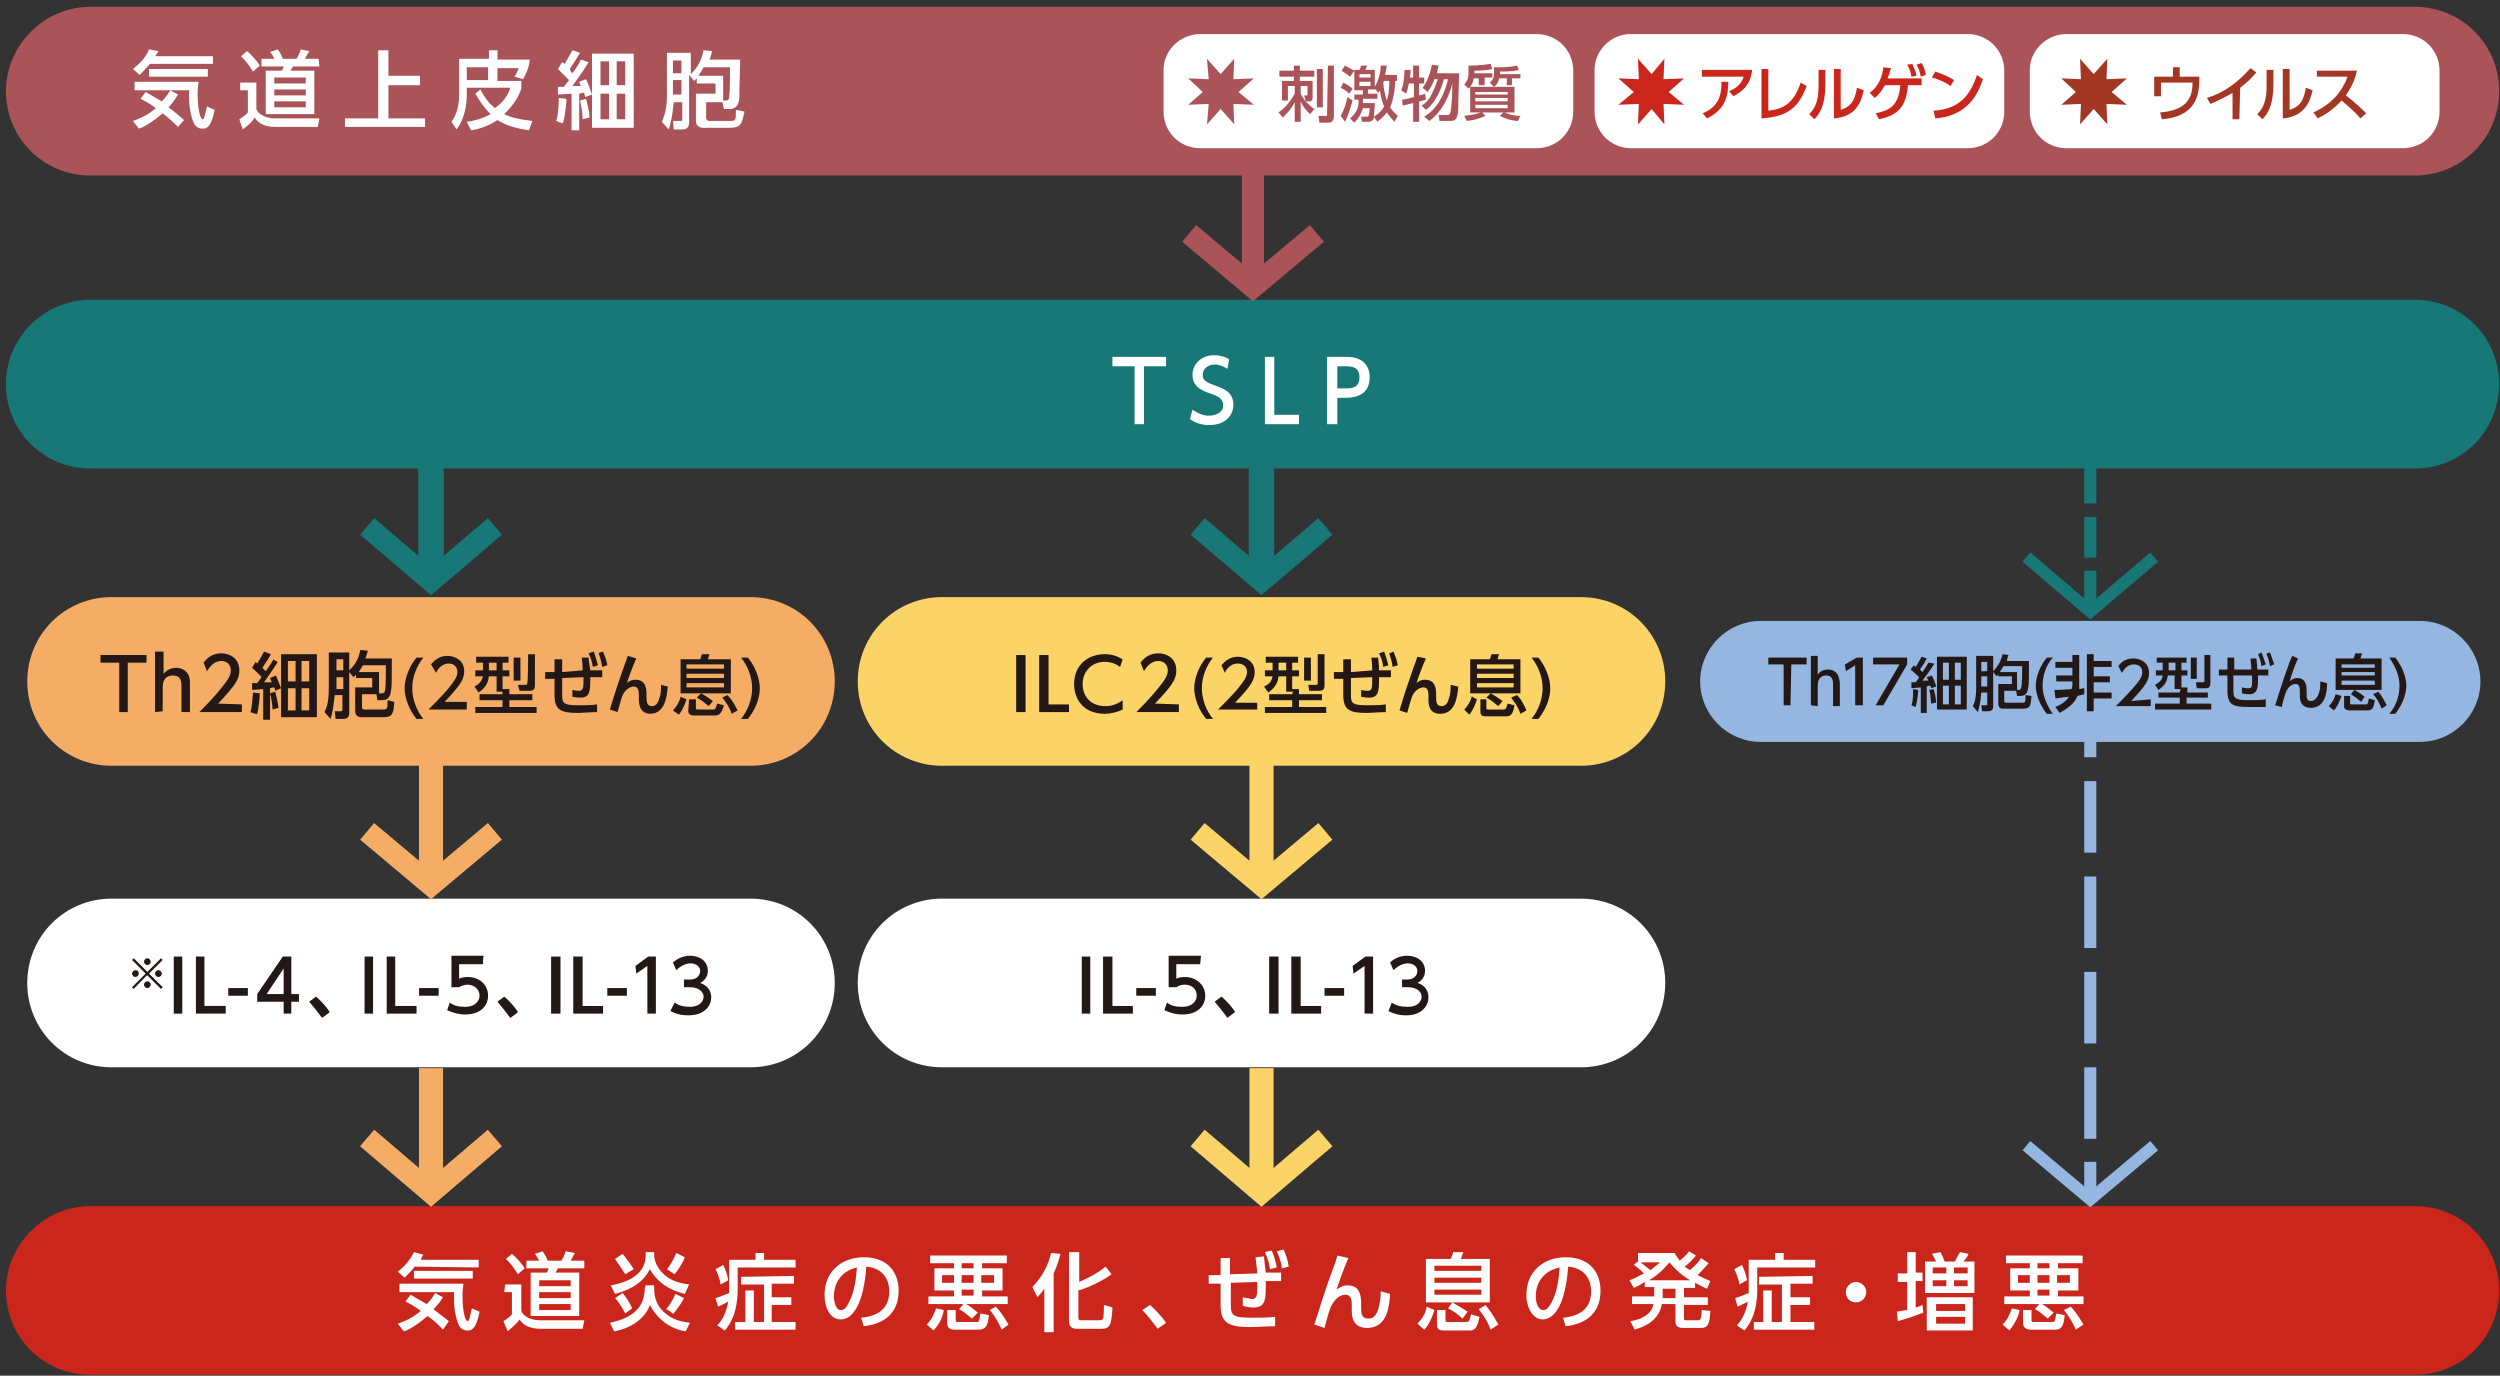
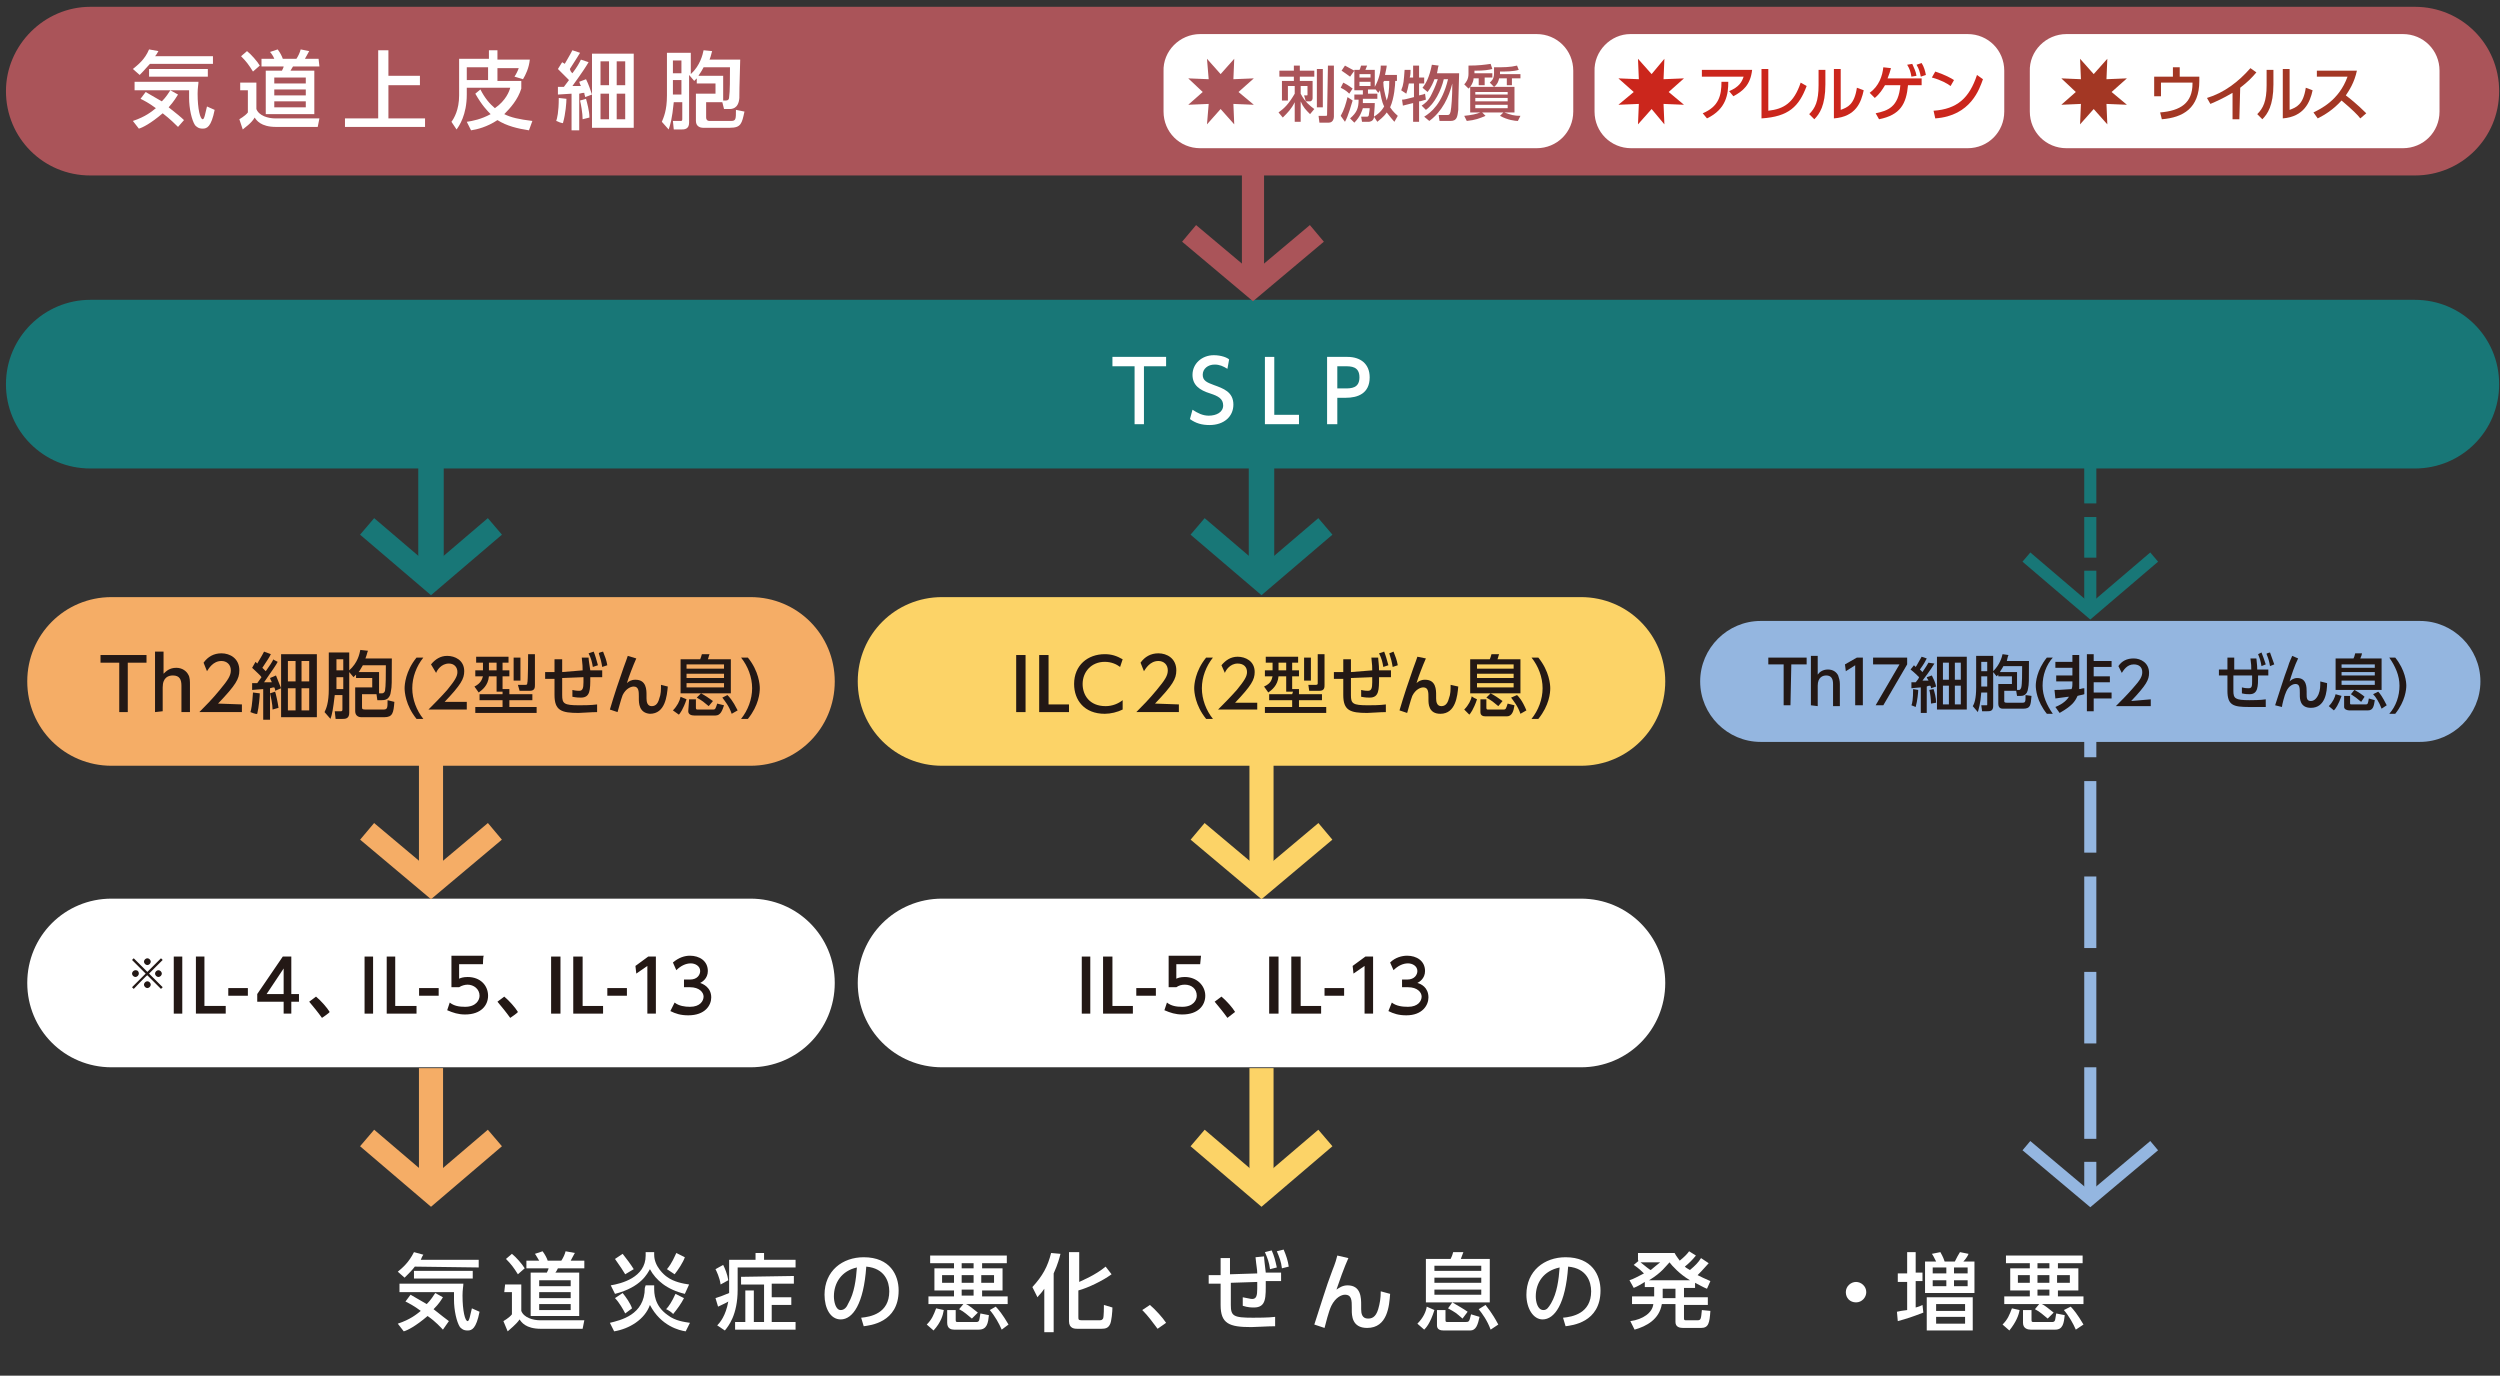
<svg xmlns="http://www.w3.org/2000/svg" version="1.1" id="_レイヤー_2" x="0px" y="0px" viewBox="0 0 293.5 161.5" style="enable-background:new 0 0 293.5 161.5;" xml:space="preserve">
  <rect x="0" y="0" width="293.5" height="161.5" fill="#333333" stroke="none" />
  <style type="text/css">
	.st0{fill:#CB261C;}
	.st1{fill:#FFFFFF;}
	.st2{fill:none;stroke:#94B6E0;stroke-width:1.42;stroke-miterlimit:10;}
	.st3{fill:none;stroke:#94B6E0;stroke-width:1.42;stroke-miterlimit:10;stroke-dasharray:0,0,8.4,2.8;}
	.st4{fill:none;stroke:#FCD367;stroke-width:2.83;stroke-miterlimit:10;}
	.st5{fill:none;stroke:#FCD367;stroke-width:2.55;stroke-miterlimit:10;}
	.st6{fill:none;stroke:#F5AD66;stroke-width:2.83;stroke-miterlimit:10;}
	.st7{fill:none;stroke:#F5AD66;stroke-width:2.55;stroke-miterlimit:10;}
	.st8{fill:#187777;}
	.st9{fill:#F5AD66;}
	.st10{fill:#231815;}
	.st11{fill:#FCD367;}
	.st12{fill:#94B6E0;}
	.st13{fill:none;stroke:#187777;stroke-width:1.42;stroke-miterlimit:10;}
	.st14{fill:none;stroke:#187777;stroke-width:1.42;stroke-miterlimit:10;stroke-dasharray:0,0,4.77,1.59;}
	.st15{fill:none;stroke:#187777;stroke-width:2.99;stroke-miterlimit:10;}
	.st16{fill:none;stroke:#187777;stroke-width:2.55;stroke-miterlimit:10;}
	.st17{fill:none;stroke:#AA5459;stroke-width:2.6;stroke-miterlimit:10;}
	.st18{fill:none;stroke:#AA5459;stroke-width:2.55;stroke-miterlimit:10;}
	.st19{fill:#AA5459;}
	.st20{fill:#A33724;}
</style>
  <g id="_レイヤー_1-2">
    <g>
-       <path class="st0" d="M10.6,141.6h272.9c5.5,0,9.9,4.4,9.9,9.9l0,0c0,5.5-4.4,9.9-9.9,9.9H10.6c-5.5,0-9.9-4.4-9.9-9.9l0,0    C0.7,146.1,5.2,141.6,10.6,141.6z" />
      <g>
        <path class="st1" d="M48.7,148.7c-0.3,0.4-0.6,0.7-1.2,1.3l-0.8-0.7c0.6-0.5,1.3-1.1,1.9-2.3l1.1,0.3c-0.2,0.3-0.2,0.4-0.3,0.6     h6.8v0.9L48.7,148.7L48.7,148.7z M52,156.1c-0.3-0.3-0.8-0.9-1.8-1.6c-1.4,1.2-2.4,1.7-2.8,1.8l-0.7-0.9c1.5-0.5,2.2-1.1,2.7-1.5     c-0.8-0.6-1.4-0.9-1.8-1.1l0.6-0.8c0.3,0.2,0.9,0.5,1.9,1.1c0.5-0.5,0.8-1,1-1.3l0.9,0.5c-0.2,0.3-0.4,0.7-1.1,1.4     c0.9,0.7,1.5,1.2,1.8,1.4L52,156.1L52,156.1z M46.9,150.7h7.5c0,0.3-0.1,0.7-0.1,1.4c0,1.8,0.3,3,0.6,3c0.2,0,0.3-0.7,0.5-1.5     l0.9,0.4c-0.4,2-0.9,2.2-1.4,2.2c-0.5,0-0.7-0.2-0.9-0.4c-0.4-0.6-0.7-2-0.7-3.2c0-0.4,0-0.7,0-0.9h-6.4L46.9,150.7L46.9,150.7z      M55.5,149.2v0.9h-6.9v-0.9H55.5z" />
        <path class="st1" d="M59.3,150.8h1.9v3.1c0.3,0.8,1.4,1.1,2.2,1.1h5.2l-0.2,1h-4.9c-1.8,0-2.3-0.8-2.5-1.1     c-0.4,0.6-1.2,1.2-1.4,1.4l-0.5-1.2c0,0,0.7-0.4,1-0.8v-2.6h-0.9L59.3,150.8L59.3,150.8z M60.1,147.2c0.5,0.4,1.2,1.2,1.5,1.7     l-0.8,0.7c-0.5-0.8-0.8-1.2-1.4-1.8L60.1,147.2L60.1,147.2z M68.6,148.9h-3.1c-0.1,0.2-0.2,0.4-0.3,0.5H68v5.1h-5.7v-5.1h1.9     c0.1-0.2,0.2-0.4,0.2-0.5h-2.6v-0.9h1.5c-0.2-0.3-0.4-0.7-0.5-0.8l0.9-0.3c0.3,0.4,0.5,0.8,0.6,1.1h1.6c0.2-0.3,0.4-0.7,0.5-1.1     l1.1,0.2c-0.1,0.1-0.1,0.2-0.5,0.9h1.6L68.6,148.9L68.6,148.9z M63.3,150.3v0.7H67v-0.7H63.3z M63.3,151.7v0.7H67v-0.7H63.3z      M63.3,153.1v0.7H67v-0.7H63.3z" />
        <path class="st1" d="M75.8,150.9h1v0.3c0,0.6,0,2.1,1.6,3.2c0.9,0.7,2,0.8,2.6,0.9l-0.5,1c-0.7-0.1-2.9-0.6-4.2-3.1     c-0.6,1.7-2.4,2.8-4.2,3.1l-0.5-1c1.2-0.3,4.1-0.9,4.1-4.1L75.8,150.9L75.8,150.9z M75.8,147h1v0.3c0,1.4,1.2,2.4,1.5,2.6     c0.8,0.6,1.9,0.8,2.6,0.9l-0.5,1.1c-2.1-0.5-3.4-1.6-4.1-2.9c-0.3,0.5-1,2.1-4.1,2.9l-0.5-1c1.2-0.2,4.1-0.9,4.1-3.5L75.8,147     L75.8,147z M73.4,149.6c-0.1-0.2-0.7-1.1-1.2-1.8l0.9-0.6c0.4,0.5,1,1.3,1.3,1.8L73.4,149.6L73.4,149.6z M73.4,154.2     c-0.2-0.4-0.7-1.3-1.2-1.8l0.9-0.6c0.4,0.5,0.9,1.2,1.1,1.8L73.4,154.2z M78.2,153.7c0.3-0.3,0.7-0.9,1.1-1.8l1,0.5     c-0.3,0.6-0.8,1.3-1.3,1.9C79.1,154.2,78.3,153.7,78.2,153.7z M78.3,149c0.6-0.7,0.9-1.5,1.1-1.9l1,0.5c-0.2,0.6-0.8,1.5-1.2,2     L78.3,149L78.3,149z" />
        <path class="st1" d="M84.2,155.6c0.3-0.3,1-1.1,1.3-2.8c-0.3,0.2-0.6,0.3-1.2,0.6l-0.3-1c0.6-0.2,0.9-0.3,1.6-0.6v-3.9h3.1v-0.8     h1v0.8h3.7v0.9h-6.8v2.6c0,3-1.1,4.3-1.5,4.8L84.2,155.6L84.2,155.6z M84.9,148.5c0.2,0.4,0.5,1.1,0.6,1.8l-0.9,0.5     c-0.1-0.8-0.5-1.6-0.6-1.8L84.9,148.5L84.9,148.5z M93.2,149.8v0.9h-2.6v1.6h2.3v0.9h-2.3v2h2.8v0.9h-7.1v-0.9h1.2v-3.7h1v3.7     h1.2v-4.4h-2.7v-0.9L93.2,149.8L93.2,149.8z" />
        <path class="st1" d="M101.1,154.7c1.1-0.1,3.3-0.5,3.3-3.1c0-1.1-0.5-2.7-2.7-2.9c-0.3,4.4-1.6,6.2-3,6.2c-1.2,0-1.9-1.3-1.9-2.9     c0-2.8,2.1-4.4,4.6-4.4c3.1,0,4.1,2.1,4.1,3.9c0,3.8-3.4,4.1-4.1,4.2L101.1,154.7L101.1,154.7z M97.9,152.2     c0,0.6,0.2,1.6,0.8,1.6c0.4,0,0.7-0.3,0.9-0.8c0.7-1.2,0.9-2.8,1-4.2C98.8,149.2,97.9,150.6,97.9,152.2L97.9,152.2z" />
        <path class="st1" d="M110.8,153.8c-0.1,0.6-0.3,1.4-1.2,2.4l-0.8-0.7c0.6-0.6,0.8-1.1,1.1-1.9L110.8,153.8L110.8,153.8z      M113.1,153.1H109v-0.9h3v-0.7h-2.3v-2.6h2.3v-0.6h-2.8v-0.9h9v0.9h-2.9v0.6h2.4v2.6h-2.4v0.7h3v0.9h-4.9c0.3,0.1,0.9,0.6,1.4,1     l-0.7,0.7c-0.5-0.4-0.9-0.8-1.5-1.1L113.1,153.1L113.1,153.1z M110.6,149.7v0.9h1.4v-0.9H110.6z M111.2,153.8h1v1.2     c0,0.2,0.1,0.2,0.2,0.2h2.3c0.1,0,0.2-0.1,0.2-0.1c0.1-0.1,0.1-0.4,0.2-0.9l1,0.2c-0.1,0.9-0.2,1.7-1.2,1.7h-2.9     c-0.3,0-0.8-0.1-0.8-0.8L111.2,153.8L111.2,153.8z M112.9,148.3v0.6h1.4v-0.6H112.9z M112.9,149.7v0.9h1.4v-0.9H112.9z      M112.9,151.4v0.7h1.4v-0.7H112.9z M115.2,149.7v0.9h1.5v-0.9H115.2z M116.9,153.4c0.3,0.3,0.8,0.9,1.5,2.1l-0.8,0.6     c-0.3-0.7-0.8-1.6-1.4-2.3L116.9,153.4L116.9,153.4z" />
        <path class="st1" d="M122.6,151.3c-0.4,0.6-0.6,0.7-0.8,1l-0.6-1.2c1.2-1.3,1.8-2.4,2.2-4l1.1,0.1c-0.1,0.4-0.3,1.2-0.8,2.3v6.9     h-1.1L122.6,151.3L122.6,151.3z M126.7,147v3.5c0.4-0.2,1.9-0.8,3.1-1.8l0.7,0.9c-1.1,0.8-2.8,1.6-3.9,1.9v3.1     c0,0.3,0,0.4,0.4,0.4h2.1c0.3,0,0.3-0.1,0.4-0.2c0.1-0.2,0.1-1.4,0.1-1.6l1,0.3c0,0.4-0.1,1.7-0.3,2c-0.2,0.4-0.5,0.5-1,0.5h-2.8     c-0.3,0-1,0-1-0.9V147L126.7,147L126.7,147z" />
        <path class="st1" d="M135.9,156c-0.6-0.8-1.1-1.5-1.8-2.2l0.9-0.6c0.7,0.6,1.5,1.5,1.9,2.1L135.9,156L135.9,156z" />
        <path class="st1" d="M147.6,149.5c0-0.5-0.1-0.8-0.2-1.9l1-0.1c0,0.3,0.1,1,0.2,1.9l1.8,0v1l-1.8,0c0,1.9,0.1,3.1-1.4,3.1     c-0.2,0-0.7,0-1.3-0.2v-1c0.6,0.1,0.9,0.2,1.1,0.2c0.5,0,0.6-0.4,0.6-1.2c0-0.3,0-0.7,0-0.8l-3.1,0.1v2.6c0,1.3,0.3,1.5,2.6,1.5     c0.5,0,1.8,0,2.6-0.1v1.1c-0.9,0-2.3,0.1-2.8,0.1c-2.6,0-3.6-0.4-3.6-2.6v-2.5l-1.4,0v-1l1.4,0v-2h1.1v1.9L147.6,149.5     L147.6,149.5z M149.3,146.8c0.3,0.7,0.4,1.1,0.6,2l-0.8,0.2c-0.1-0.8-0.3-1.3-0.6-2L149.3,146.8L149.3,146.8z M150.7,146.7     c0.3,0.7,0.5,1.3,0.6,2l-0.8,0.2c-0.1-0.8-0.3-1.3-0.6-2L150.7,146.7L150.7,146.7z" />
        <path class="st1" d="M158.3,147.7c-0.5,1.1-1.1,2.8-1.4,3.7c0.3-0.2,0.7-0.5,1.3-0.5c1.6,0,1.6,1.5,1.6,2.3v0.5     c0,0.5,0.1,1.1,0.8,1.1c0.4,0,0.9-0.1,1.2-1.1c0.2-0.7,0.3-1.3,0.3-2.1l1.1,0.3c-0.1,1.4-0.3,4-2.7,4c-1.8,0-1.8-1.5-1.8-2.1     v-0.3c0-0.8,0-1.5-0.8-1.5c-0.4,0-1.1,0.3-1.6,1.3c-0.3,0.6-0.7,2.2-0.8,2.6l-1.2-0.4c0.7-2.1,1.4-4.5,2.1-6.3     c0.4-1,0.5-1.4,0.6-1.8L158.3,147.7L158.3,147.7z" />
        <path class="st1" d="M168.4,153.8c-0.5,1.6-1,2.1-1.2,2.3l-0.8-0.7c0.7-0.7,1-1.4,1.1-2L168.4,153.8L168.4,153.8z M170.5,152.9     h-3.1v-5.1h2.9c0.1-0.2,0.2-0.4,0.3-0.8h1.2c-0.1,0.2-0.2,0.6-0.3,0.8h3.4v5.1H170.5c0.5,0.3,1.4,0.8,1.8,1.1l-0.6,0.8     c-0.8-0.7-0.8-0.7-1.7-1.2L170.5,152.9L170.5,152.9z M168.4,148.6v0.6h5.5v-0.6H168.4z M168.4,150v0.6h5.5V150H168.4z      M168.4,151.4v0.6h5.5v-0.6H168.4z M168.7,153.8h1v1.2c0,0.2,0.1,0.2,0.2,0.2h2.2c0.4,0,0.4-0.1,0.6-0.9l1,0.3     c-0.2,0.9-0.4,1.6-1.1,1.6h-3.1c-0.4,0-0.8-0.1-0.8-0.6L168.7,153.8L168.7,153.8z M174.4,153.2c0.2,0.3,0.7,0.8,1.5,2.3l-0.9,0.6     c-0.4-1.1-1-1.9-1.4-2.4L174.4,153.2z" />
        <path class="st1" d="M183.5,154.7c1.1-0.1,3.3-0.5,3.3-3.1c0-1.1-0.5-2.7-2.7-2.9c-0.3,4.4-1.6,6.2-3,6.2c-1.1,0-1.9-1.3-1.9-2.9     c0-2.8,2.1-4.4,4.6-4.4c3.1,0,4.1,2.1,4.1,3.9c0,3.8-3.4,4.1-4.1,4.2L183.5,154.7L183.5,154.7z M180.3,152.2     c0,0.6,0.2,1.6,0.9,1.6c0.4,0,0.6-0.3,0.9-0.8c0.7-1.2,0.9-2.8,1-4.2C181.2,149.2,180.3,150.6,180.3,152.2L180.3,152.2z" />
        <path class="st1" d="M200.6,148.3c-0.2,0.2-0.6,0.7-1.3,1.4c0.4,0.2,0.8,0.4,1.5,0.7l-0.4,0.9c-0.5-0.2-0.8-0.4-1.4-0.7v0.6h-1.3     v1.1h2.8v0.9h-2.8v1.6c0,0.2,0.1,0.2,0.3,0.2h1.3c0.4,0,0.4-0.2,0.5-1.2l1,0.1c-0.1,1.4-0.2,2-1.1,2h-2.1c-0.4,0-0.9-0.1-0.9-0.7     v-2.1h-1.6c-0.3,1.8-1.8,2.6-3.2,3l-0.5-1c1.5-0.2,2.6-1,2.7-2h-2.5v-0.9h2.6v-1.1h-1.1v-0.6c-0.5,0.3-0.8,0.5-1.3,0.7l-0.5-0.9     c0.6-0.2,0.9-0.4,1.7-0.8c-0.2-0.2-0.6-0.6-1.2-1l0.6-0.5h-0.1v-0.9h4.3c0.2,0.4,0.4,0.6,0.6,0.9c0.5-0.4,0.9-0.8,1.1-1.1     l0.8,0.5c-0.4,0.5-0.8,0.9-1.3,1.3c0.2,0.2,0.3,0.2,0.6,0.4c0.6-0.5,1-0.9,1.3-1.4L200.6,148.3L200.6,148.3z M192.6,148.2     c0.5,0.4,1.1,0.9,1.2,0.9c0.5-0.4,0.7-0.6,1.1-0.9H192.6L192.6,148.2z M198.4,150.3c-1.2-0.7-2.1-1.7-2.4-2.1     c-0.4,0.4-0.9,1.2-2.4,2.1H198.4z M196.7,151.3h-1.5v1.1h1.5V151.3z" />
-         <path class="st1" d="M203.9,155.6c0.3-0.3,1-1.1,1.3-2.8c-0.3,0.2-0.6,0.3-1.2,0.6l-0.3-1c0.6-0.2,0.9-0.3,1.6-0.6v-3.9h3.1v-0.8     h1v0.8h3.7v0.9h-6.8v2.6c0,3-1.1,4.3-1.5,4.8L203.9,155.6L203.9,155.6z M204.5,148.5c0.2,0.4,0.5,1.1,0.6,1.8l-0.9,0.5     c-0.1-0.8-0.5-1.6-0.6-1.8L204.5,148.5L204.5,148.5z M212.8,149.8v0.9h-2.6v1.6h2.3v0.9h-2.3v2h2.8v0.9h-7.1v-0.9h1.1v-3.7h1v3.7     h1.2v-4.4h-2.7v-0.9L212.8,149.8L212.8,149.8z" />
        <path class="st1" d="M219.1,151.7c0,0.6-0.5,1.2-1.2,1.2s-1.2-0.5-1.2-1.2s0.6-1.2,1.2-1.2S219.1,151,219.1,151.7z" />
        <path class="st1" d="M225.8,154.1c-1.3,0.5-1.9,0.7-3,1l-0.1-1.1c0.4-0.1,0.5-0.1,1.2-0.2v-3.3h-1.1v-1h1.1V147h1v2.4h0.8v1h-0.8     v3.1c0.4-0.1,0.6-0.2,0.8-0.3L225.8,154.1L225.8,154.1z M227.3,148.1c-0.2-0.4-0.4-0.8-0.5-0.9l1-0.2c0.1,0.2,0.3,0.5,0.5,1.1     h1.2c0.2-0.4,0.4-0.8,0.6-1.1l1,0.2c0,0.1-0.3,0.6-0.6,0.9h1.3v3.7H226v-3.7H227.3z M231.6,152.3v3.9h-5.4v-3.9H231.6z      M228.5,148.8h-1.6v0.7h1.6V148.8z M228.5,150.3h-1.6v0.7h1.6V150.3z M230.7,153.1h-3.4v0.8h3.4V153.1z M230.7,154.6h-3.4v0.8     h3.4V154.6z M231,148.8h-1.6v0.7h1.6V148.8z M231,150.3h-1.6v0.7h1.6V150.3z" />
        <path class="st1" d="M237.1,153.8c-0.1,0.6-0.4,1.4-1.2,2.4l-0.8-0.7c0.6-0.6,0.8-1.1,1.1-1.9L237.1,153.8L237.1,153.8z      M239.4,153.1h-4.1v-0.9h3v-0.7h-2.3v-2.6h2.3v-0.6h-2.8v-0.9h9v0.9h-2.9v0.6h2.4v2.6h-2.4v0.7h3v0.9h-4.9c0.3,0.1,0.9,0.6,1.4,1     l-0.7,0.7c-0.5-0.4-0.9-0.8-1.5-1.1L239.4,153.1L239.4,153.1z M236.9,149.7v0.9h1.4v-0.9H236.9z M237.5,153.8h1v1.2     c0,0.2,0.1,0.2,0.2,0.2h2.3c0.1,0,0.2-0.1,0.2-0.1c0.1-0.1,0.1-0.4,0.2-0.9l1,0.2c-0.1,0.9-0.2,1.7-1.1,1.7h-2.9     c-0.3,0-0.9-0.1-0.9-0.8L237.5,153.8L237.5,153.8z M239.2,148.3v0.6h1.4v-0.6H239.2z M239.2,149.7v0.9h1.4v-0.9H239.2z      M239.2,151.4v0.7h1.4v-0.7H239.2z M241.5,149.7v0.9h1.5v-0.9H241.5z M243.1,153.4c0.3,0.3,0.8,0.9,1.5,2.1l-0.9,0.6     c-0.3-0.7-0.8-1.6-1.4-2.3L243.1,153.4L243.1,153.4z" />
      </g>
      <g>
        <line class="st2" x1="245.4" y1="84.6" x2="245.4" y2="88.9" />
        <line class="st3" x1="245.4" y1="91.7" x2="245.4" y2="135" />
        <line class="st2" x1="245.4" y1="136.4" x2="245.4" y2="140.7" />
      </g>
      <polyline class="st2" points="237.9,134.5 245.4,140.8 252.9,134.5   " />
      <line class="st4" x1="148.1" y1="125.4" x2="148.1" y2="139.6" />
      <polyline class="st5" points="140.6,133.6 148.1,140 155.6,133.6   " />
      <line class="st6" x1="50.6" y1="125.4" x2="50.6" y2="139.6" />
      <polyline class="st7" points="43.1,133.6 50.6,140 58.1,133.6   " />
      <path class="st8" d="M10.6,35.2h272.9c5.5,0,9.9,4.4,9.9,9.9l0,0c0,5.5-4.4,9.9-9.9,9.9H10.6c-5.5,0-9.9-4.4-9.9-9.9l0,0    C0.7,39.6,5.2,35.2,10.6,35.2z" />
      <g>
        <path class="st1" d="M134.4,49.8h-1.2V43h-2.6v-1.1h6.3V43h-2.6V49.8z" />
        <path class="st1" d="M144.1,43.3c-0.5-0.3-0.9-0.5-1.5-0.5c-0.8,0-1.4,0.5-1.4,1.2c0,0.7,0.5,0.9,1.3,1.2     c1.1,0.4,2.3,0.8,2.3,2.3c0,1.4-1.1,2.4-2.8,2.4c-0.9,0-1.6-0.2-2.3-0.7l0.3-1.1c0.6,0.4,1.2,0.7,1.9,0.7c0.9,0,1.7-0.4,1.7-1.2     c0-0.8-0.6-1.1-1.5-1.4c-1.3-0.4-2.1-1-2.1-2.2c0-1.3,1.1-2.3,2.5-2.3c0.9,0,1.6,0.3,1.8,0.5L144.1,43.3L144.1,43.3z" />
        <path class="st1" d="M149.6,41.9v6.8h2.9v1.1h-4v-7.9L149.6,41.9L149.6,41.9z" />
        <path class="st1" d="M158.2,41.9c1.5,0,2.6,0.8,2.6,2.4c0,1.9-1.4,2.4-2.8,2.4h-1v3.1h-1.2v-7.9L158.2,41.9L158.2,41.9z      M157.9,45.6c0.7,0,1.7,0,1.7-1.3s-1-1.3-1.7-1.3H157v2.6H157.9z" />
      </g>
      <path class="st9" d="M13.1,70.1h75c5.5,0,9.9,4.4,9.9,9.9l0,0c0,5.5-4.4,9.9-9.9,9.9h-75c-5.5,0-9.9-4.4-9.9-9.9l0,0    C3.2,74.5,7.6,70.1,13.1,70.1z" />
      <g>
        <path class="st10" d="M15,83.6h-1v-5.8h-2.2v-0.9h5.4v0.9H15L15,83.6L15,83.6z" />
        <path class="st10" d="M18.2,83.6v-7.1h1v2.6c0.3-0.3,0.7-0.7,1.5-0.7c0.7,0,1.2,0.4,1.4,0.8c0.2,0.3,0.2,0.8,0.2,1.2v3.2h-1v-3.1     c0-0.7-0.2-1.2-1-1.2c-0.5,0-1.2,0.2-1.2,1.4v2.8L18.2,83.6L18.2,83.6z" />
        <path class="st10" d="M28.4,82.7v0.9h-5c0.7-0.7,1.5-1.5,2.4-2.6c1-1.2,1.3-1.7,1.3-2.3c0-0.7-0.5-1.1-1.1-1.1     c-1,0-1.5,0.9-1.7,1.2l-0.4-1c0.5-0.7,1.2-1.1,2.1-1.1c1,0,2.1,0.6,2.1,2c0,1-0.4,1.7-2.5,3.9L28.4,82.7L28.4,82.7z" />
        <path class="st10" d="M32.6,77.7c-0.2,0.4-0.5,0.8-1.6,2.4c0.1,0,0.8,0,0.9,0c0-0.1-0.1-0.2-0.2-0.5l0.7-0.3     c0.2,0.5,0.4,1,0.6,1.5l-0.7,0.3c0-0.2,0-0.2-0.1-0.4c-0.1,0-0.2,0-0.5,0.1v3.7h-0.8v-3.6c-0.2,0-1.2,0.1-1.3,0.1l0-0.8     c0.4,0,0.4,0,0.6,0c0.1-0.1,0.4-0.6,0.5-0.7c-0.1-0.2-0.7-0.7-1.1-1.1l0.4-0.7c0.1,0.1,0.1,0.1,0.2,0.2c0.1-0.2,0.5-0.8,0.8-1.4     l0.8,0.3c-0.2,0.4-0.4,0.7-1,1.6c0.2,0.2,0.3,0.3,0.4,0.4c0.5-0.7,0.7-1,0.9-1.4C31.8,77.3,32.6,77.7,32.6,77.7z M29.4,83.6     c0.1-0.3,0.2-0.8,0.3-2.3l0.8,0.1c0,0.3-0.1,1.6-0.3,2.4C30.1,83.9,29.4,83.6,29.4,83.6z M32,83.3c0-0.6-0.2-1.5-0.3-1.9l0.6-0.2     c0.1,0.3,0.3,1.2,0.4,1.9L32,83.3L32,83.3z M37.2,76.8v7.4H33v-7.4H37.2z M34.7,77.6h-0.9V80h0.9V77.6z M34.7,80.8h-0.9v2.6h0.9     V80.8z M36.3,77.6h-0.9V80h0.9V77.6z M36.3,80.8h-0.9v2.6h0.9V80.8z" />
        <path class="st10" d="M41.8,79.2c-0.1,0.1-0.1,0.1-0.3,0.3l-0.5-0.6v4.8c0,0.7-0.5,0.7-0.8,0.7h-0.8l-0.1-0.9h0.7     c0.1,0,0.2,0,0.2-0.2v-1.7h-0.9c-0.2,1.7-0.3,2.2-0.5,2.8l-0.7-0.8c0.2-0.4,0.5-1.1,0.5-2.7v-4.3h2.4v2.1c1-0.9,1.2-1.9,1.3-2.4     l0.9,0.1c-0.1,0.2-0.1,0.4-0.3,0.9h3.1c0,3,0,3.3-0.1,3.8c-0.1,1.1-0.8,1.1-1.1,1.1h-0.5l-0.1-0.7h-1.7v1.5c0,0.2,0,0.3,0.4,0.3     h2.1c0.5,0,0.5-0.2,0.5-1.1l0.8,0.2c-0.1,1.3-0.2,1.8-1.2,1.8h-2.7c-0.2,0-0.7-0.1-0.7-0.7v-2.8h2v-1.1h-1.9L41.8,79.2L41.8,79.2     z M39.5,77.4v1.3h0.8v-1.3H39.5z M39.5,79.5v1.4h0.8v-1.4H39.5z M44.5,78.9v2.5h0.3c0.1,0,0.3,0,0.4-0.3c0.1-0.5,0.1-2,0.1-3     h-2.7c-0.3,0.5-0.4,0.7-0.5,0.8H44.5L44.5,78.9z" />
        <path class="st10" d="M49.7,77.2c-0.8,1-1.3,2.3-1.3,3.6s0.5,2.6,1.3,3.6h-0.8c-1.3-1.6-1.4-3.2-1.4-3.6s0.1-2,1.4-3.6H49.7z" />
        <path class="st10" d="M54.8,82.5v0.8h-4.5c0.7-0.7,1.4-1.4,2.2-2.3c0.9-1.1,1.2-1.6,1.2-2.1c0-0.6-0.4-1-1-1     c-0.9,0-1.4,0.8-1.5,1.1L50.6,78c0.5-0.6,1.1-1,1.9-1c0.9,0,2,0.5,2,1.8c0,0.9-0.4,1.6-2.3,3.6H54.8L54.8,82.5z" />
        <path class="st10" d="M59,81.2h-0.7v-1.8h-0.9c-0.1,1.1-0.8,1.6-1.2,1.9l-0.5-0.7c0.8-0.4,0.9-0.9,1-1.2h-0.9v-0.7h0.9v-0.9h-0.8     v-0.7h3.8v0.7H59v0.9h0.8v0.7H59v1.5h0.8v0.6h2.7v0.7h-2.7V83H63v0.7h-7.2V83H59v-0.8h-2.7v-0.7H59L59,81.2L59,81.2z M57.4,77.8     v0.9h0.9v-0.9H57.4z M60.3,77.2h0.8v2.7h-0.8V77.2z M62,76.8h0.8v3.6c0,0.3,0,0.7-0.6,0.7H61l-0.2-0.7h0.9c0.2,0,0.2-0.1,0.2-0.2     C62,80.1,62,76.8,62,76.8z" />
        <path class="st10" d="M68.4,78.7c0-0.4,0-0.6-0.1-1.5l0.8,0c0,0.3,0.1,0.8,0.2,1.5l1.4,0v0.8l-1.4,0c0,1.5,0,2.4-1.1,2.4     c-0.2,0-0.5,0-1-0.1V81c0.4,0.1,0.7,0.1,0.8,0.1c0.4,0,0.5-0.3,0.5-1c0-0.2,0-0.6,0-0.6l-2.5,0.1v2c0,1,0.2,1.2,2,1.2     c0.4,0,1.4,0,2.1-0.1v0.9c-0.7,0-1.8,0.1-2.2,0.1c-2,0-2.8-0.3-2.8-2.1v-1.9l-1.1,0v-0.8l1.1,0v-1.5h0.9v1.5L68.4,78.7L68.4,78.7     z M69.7,76.5c0.2,0.5,0.3,0.9,0.5,1.6l-0.6,0.2c-0.1-0.6-0.2-1-0.5-1.6L69.7,76.5L69.7,76.5z M70.8,76.5c0.2,0.5,0.4,1,0.5,1.6     l-0.6,0.2c-0.1-0.6-0.2-1-0.4-1.6C70.3,76.6,70.8,76.5,70.8,76.5z" />
        <path class="st10" d="M74.7,77.3c-0.4,0.9-0.9,2.2-1.1,2.9c0.2-0.2,0.5-0.4,1-0.4c1.3,0,1.3,1.2,1.3,1.8V82     c0,0.4,0.1,0.9,0.6,0.9c0.3,0,0.7-0.1,0.9-0.9c0.2-0.5,0.2-1,0.2-1.6l0.8,0.2c-0.1,1.1-0.3,3.2-2.1,3.2C75,83.7,75,82.5,75,82     v-0.2c0-0.6,0-1.2-0.6-1.2c-0.3,0-0.9,0.2-1.3,1c-0.2,0.5-0.5,1.7-0.6,2l-0.9-0.3c0.5-1.7,1.1-3.5,1.6-4.9     c0.3-0.8,0.4-1.1,0.5-1.4L74.7,77.3L74.7,77.3z" />
        <path class="st10" d="M80.6,82.1c-0.4,1.2-0.8,1.7-0.9,1.8L79,83.4c0.5-0.5,0.8-1.1,0.9-1.6C79.9,81.8,80.6,82.1,80.6,82.1z      M82.3,81.4h-2.4v-4h2.3c0.1-0.2,0.1-0.3,0.2-0.6h0.9c-0.1,0.2-0.1,0.4-0.2,0.6h2.7v4H82.3c0.4,0.2,1,0.6,1.4,0.9l-0.5,0.6     c-0.6-0.5-0.7-0.6-1.4-1L82.3,81.4L82.3,81.4z M80.6,78v0.5H85V78C85,78,80.6,78,80.6,78z M80.6,79.1v0.5H85v-0.5     C85,79.1,80.6,79.1,80.6,79.1z M80.6,80.2v0.5H85v-0.5C85,80.2,80.6,80.2,80.6,80.2z M80.9,82.1h0.8v1c0,0.2,0.1,0.2,0.2,0.2h1.8     c0.3,0,0.3-0.1,0.5-0.7l0.8,0.2C84.8,83.4,84.6,84,84,84h-2.5c-0.3,0-0.7-0.1-0.7-0.5L80.9,82.1L80.9,82.1z M85.4,81.6     c0.2,0.2,0.6,0.6,1.2,1.8l-0.7,0.4c-0.3-0.9-0.8-1.5-1.1-1.9L85.4,81.6L85.4,81.6z" />
        <path class="st10" d="M87.8,77.2c1.3,1.6,1.4,3.2,1.4,3.6c0,0.5-0.1,2-1.4,3.6h-0.8c0.8-1,1.3-2.3,1.3-3.6s-0.5-2.6-1.3-3.6H87.8     z" />
      </g>
      <path class="st1" d="M13.1,105.5h75c5.5,0,9.9,4.4,9.9,9.9l0,0c0,5.5-4.4,9.9-9.9,9.9h-75c-5.5,0-9.9-4.4-9.9-9.9l0,0    C3.2,109.9,7.6,105.5,13.1,105.5z" />
      <g>
        <path class="st10" d="M15.7,116.1l-0.2-0.2l1.6-1.6l-1.6-1.6l0.2-0.2l1.6,1.6l1.6-1.6l0.2,0.2l-1.6,1.6l1.6,1.6l-0.2,0.2     l-1.6-1.6C17.3,114.4,15.7,116.1,15.7,116.1z M16.3,114.3c0,0.2-0.2,0.4-0.4,0.4s-0.4-0.2-0.4-0.4s0.2-0.4,0.4-0.4     C16.2,113.9,16.3,114.1,16.3,114.3z M17.7,112.9c0,0.2-0.2,0.4-0.4,0.4s-0.4-0.2-0.4-0.4s0.2-0.4,0.4-0.4S17.7,112.7,17.7,112.9z      M17.7,115.6c0,0.2-0.2,0.4-0.4,0.4s-0.4-0.2-0.4-0.4s0.2-0.4,0.4-0.4S17.7,115.4,17.7,115.6z M19,114.3c0,0.2-0.2,0.4-0.4,0.4     s-0.4-0.2-0.4-0.4s0.2-0.4,0.4-0.4S19,114.1,19,114.3z" />
        <path class="st10" d="M21.4,112.3v6.7h-1v-6.7H21.4z" />
        <path class="st10" d="M24,112.3v5.8h2.5v0.9H23v-6.7C23,112.3,24,112.3,24,112.3z" />
        <path class="st10" d="M29.1,116v0.9h-2.3V116H29.1z" />
        <path class="st10" d="M33.3,119v-1.4h-3.1v-0.9l3-4.4h1v4.4h0.9v0.9h-0.9v1.4L33.3,119L33.3,119z M31.3,116.7h2v-3L31.3,116.7z" />
        <path class="st10" d="M37.8,119.5c-0.5-0.7-1-1.3-1.5-1.9l0.8-0.6c0.6,0.5,1.3,1.3,1.6,1.8C38.7,118.9,37.8,119.5,37.8,119.5z" />
        <path class="st10" d="M43.8,112.3v6.7h-1v-6.7H43.8z" />
        <path class="st10" d="M46.4,112.3v5.8h2.5v0.9h-3.5v-6.7H46.4z" />
        <path class="st10" d="M51.5,116v0.9h-2.3V116H51.5z" />
        <path class="st10" d="M56.7,113.2h-2.8v1.7c0.2-0.1,0.5-0.2,1-0.2c1.5,0,2.4,1,2.4,2.2c0,1.1-0.8,2.2-2.7,2.2     c-0.8,0-1.4-0.2-2.1-0.5l0.3-0.9c0.5,0.4,1.1,0.5,1.8,0.5c1.3,0,1.7-0.8,1.7-1.3c0-0.8-0.7-1.3-1.4-1.3c-0.3,0-0.7,0.1-1,0.3     h-0.9v-3.7h3.8C56.7,112.3,56.7,113.2,56.7,113.2z" />
        <path class="st10" d="M59.9,119.5c-0.5-0.7-1-1.3-1.5-1.9l0.8-0.6c0.6,0.5,1.3,1.3,1.6,1.8C60.8,118.9,59.9,119.5,59.9,119.5z" />
        <path class="st10" d="M65.8,112.3v6.7h-1.1v-6.7H65.8z" />
        <path class="st10" d="M68.4,112.3v5.8h2.4v0.9h-3.5v-6.7H68.4z" />
        <path class="st10" d="M73.6,116v0.9h-2.3V116H73.6z" />
        <path class="st10" d="M76.1,112.3h0.9v6.7h-1v-5.6l-1.3,0.9l-0.1-0.9L76.1,112.3L76.1,112.3z" />
        <path class="st10" d="M79.2,117.7c0.5,0.4,1.2,0.5,1.8,0.5c1.2,0,1.6-0.7,1.6-1.2s-0.5-1.1-1.6-1.1h-0.7V115h0.7     c0.9,0,1.2-0.6,1.2-1c0-0.6-0.6-0.9-1.1-0.9c-0.6,0-1.2,0.3-1.7,0.8l-0.4-0.9c0.7-0.6,1.4-0.8,2-0.8c1.1,0,2.1,0.6,2.1,1.8     c0,0.9-0.7,1.3-0.9,1.4c0.3,0.1,1.3,0.5,1.3,1.7c0,0.9-0.7,2.1-2.7,2.1c-0.9,0-1.5-0.2-2.1-0.5L79.2,117.7L79.2,117.7z" />
      </g>
      <path class="st1" d="M110.6,105.5h75c5.5,0,9.9,4.4,9.9,9.9l0,0c0,5.5-4.4,9.9-9.9,9.9h-75c-5.5,0-9.9-4.4-9.9-9.9l0,0    C100.7,109.9,105.1,105.5,110.6,105.5z" />
      <g>
        <path class="st10" d="M128,112.3v6.7H127v-6.7H128z" />
        <path class="st10" d="M130.6,112.3v5.8h2.4v0.9h-3.5v-6.7H130.6L130.6,112.3z" />
        <path class="st10" d="M135.7,116v0.9h-2.3V116H135.7z" />
        <path class="st10" d="M140.9,113.2h-2.8v1.7c0.2-0.1,0.5-0.2,1-0.2c1.4,0,2.4,1,2.4,2.2c0,1.1-0.8,2.2-2.7,2.2     c-0.8,0-1.4-0.2-2.1-0.5l0.3-0.9c0.5,0.4,1.1,0.5,1.8,0.5c1.3,0,1.7-0.8,1.7-1.3c0-0.8-0.6-1.3-1.4-1.3c-0.4,0-0.7,0.1-1,0.3     h-0.9v-3.7h3.8L140.9,113.2L140.9,113.2z" />
        <path class="st10" d="M144.1,119.5c-0.5-0.7-1-1.3-1.5-1.9l0.8-0.6c0.6,0.5,1.3,1.3,1.6,1.8L144.1,119.5z" />
        <path class="st10" d="M150.1,112.3v6.7H149v-6.7H150.1z" />
        <path class="st10" d="M152.7,112.3v5.8h2.4v0.9h-3.5v-6.7H152.7L152.7,112.3z" />
        <path class="st10" d="M157.8,116v0.9h-2.3V116H157.8z" />
        <path class="st10" d="M160.3,112.3h0.9v6.7h-1v-5.6l-1.3,0.9l-0.1-0.9L160.3,112.3L160.3,112.3z" />
        <path class="st10" d="M163.4,117.7c0.5,0.4,1.2,0.5,1.9,0.5c1.2,0,1.6-0.7,1.6-1.2s-0.5-1.1-1.6-1.1h-0.7V115h0.6     c0.9,0,1.2-0.6,1.2-1c0-0.6-0.6-0.9-1.1-0.9c-0.6,0-1.2,0.3-1.7,0.8l-0.4-0.9c0.6-0.6,1.4-0.8,2-0.8c1.1,0,2.1,0.6,2.1,1.8     c0,0.9-0.7,1.3-0.9,1.4c0.4,0.1,1.3,0.5,1.3,1.7c0,0.9-0.7,2.1-2.6,2.1c-0.9,0-1.5-0.2-2.1-0.5L163.4,117.7L163.4,117.7z" />
      </g>
      <path class="st11" d="M110.6,70.1h75c5.5,0,9.9,4.4,9.9,9.9l0,0c0,5.5-4.4,9.9-9.9,9.9h-75c-5.5,0-9.9-4.4-9.9-9.9l0,0    C100.7,74.5,105.1,70.1,110.6,70.1z" />
      <g>
        <path class="st10" d="M120.4,76.9v6.7h-1.1v-6.7H120.4z" />
        <path class="st10" d="M123.1,76.9v5.8h2.4v0.9h-3.5v-6.7H123.1z" />
        <path class="st10" d="M131.8,83.3c-0.6,0.3-1.4,0.5-2.1,0.5c-2.4,0-3.6-1.6-3.6-3.5c0-2.2,1.6-3.5,3.6-3.5c0.8,0,1.4,0.2,2.1,0.6     l-0.3,0.9c-0.4-0.3-1-0.6-1.8-0.6c-1.6,0-2.6,1.2-2.6,2.6c0,1.3,0.8,2.6,2.7,2.6c0.8,0,1.5-0.3,2-0.7L131.8,83.3L131.8,83.3z" />
        <path class="st10" d="M138.4,82.7v0.9h-5c0.7-0.7,1.5-1.5,2.4-2.6c1-1.2,1.3-1.7,1.3-2.3c0-0.7-0.5-1.1-1.1-1.1     c-1,0-1.5,0.9-1.7,1.2l-0.4-1c0.5-0.7,1.2-1.1,2.1-1.1c1,0,2.1,0.6,2.1,2c0,1-0.4,1.7-2.5,3.9L138.4,82.7L138.4,82.7z" />
        <path class="st10" d="M142.4,77.2c-0.8,1-1.3,2.3-1.3,3.6s0.5,2.6,1.3,3.6h-0.8c-1.3-1.6-1.4-3.2-1.4-3.6s0.1-2,1.4-3.6H142.4z" />
        <path class="st10" d="M147.6,82.5v0.8H143c0.7-0.7,1.4-1.4,2.2-2.3c0.9-1.1,1.2-1.6,1.2-2.1c0-0.6-0.4-1-1.1-1     c-0.9,0-1.4,0.8-1.5,1.1l-0.4-0.9c0.5-0.6,1.1-1,1.9-1c0.9,0,2,0.5,2,1.8c0,0.9-0.4,1.6-2.3,3.6H147.6L147.6,82.5z" />
        <path class="st10" d="M151.8,81.2H151v-1.8h-0.9c-0.1,1.1-0.8,1.6-1.2,1.9l-0.5-0.7c0.9-0.4,0.9-0.9,1-1.2h-0.9v-0.7h0.9v-0.9     h-0.8v-0.7h3.8v0.7h-0.7v0.9h0.8v0.7h-0.8v1.5h0.8v0.6h2.7v0.7h-2.7V83h3.2v0.7h-7.2V83h3.2v-0.8H149v-0.7h2.7L151.8,81.2     L151.8,81.2z M150.1,77.8v0.9h0.9v-0.9H150.1z M153.1,77.2h0.8v2.7h-0.8V77.2z M154.7,76.8h0.8v3.6c0,0.3,0,0.7-0.6,0.7h-1.2     l-0.1-0.7h0.9c0.2,0,0.2-0.1,0.2-0.2L154.7,76.8L154.7,76.8z" />
        <path class="st10" d="M161.1,78.7c0-0.4,0-0.6-0.1-1.5l0.8,0c0,0.3,0.1,0.8,0.1,1.5l1.4,0v0.8l-1.4,0c0,1.5,0,2.4-1.1,2.4     c-0.2,0-0.5,0-1-0.1V81c0.4,0.1,0.7,0.1,0.8,0.1c0.4,0,0.5-0.3,0.5-1c0-0.2,0-0.6,0-0.6l-2.5,0.1v2c0,1,0.2,1.2,2,1.2     c0.4,0,1.4,0,2.1-0.1v0.9c-0.7,0-1.8,0.1-2.2,0.1c-2,0-2.8-0.3-2.8-2.1v-1.9l-1.1,0v-0.8l1.1,0v-1.5h0.9v1.5L161.1,78.7     L161.1,78.7z M162.5,76.5c0.2,0.5,0.3,0.9,0.5,1.6l-0.6,0.2c-0.1-0.6-0.2-1-0.5-1.6L162.5,76.5L162.5,76.5z M163.6,76.5     c0.2,0.5,0.4,1,0.5,1.6l-0.6,0.2c-0.1-0.6-0.2-1-0.4-1.6L163.6,76.5z" />
        <path class="st10" d="M167.4,77.3c-0.4,0.9-0.9,2.2-1.1,2.9c0.2-0.2,0.5-0.4,1-0.4c1.3,0,1.3,1.2,1.3,1.8V82     c0,0.4,0.1,0.9,0.6,0.9c0.3,0,0.7-0.1,0.9-0.9c0.2-0.5,0.2-1,0.2-1.6l0.9,0.2c-0.1,1.1-0.3,3.2-2.1,3.2c-1.4,0-1.4-1.2-1.4-1.7     v-0.2c0-0.6,0-1.2-0.6-1.2c-0.3,0-0.9,0.2-1.3,1c-0.2,0.5-0.5,1.7-0.6,2l-0.9-0.3c0.5-1.7,1.1-3.5,1.6-4.9     c0.3-0.8,0.4-1.1,0.5-1.4L167.4,77.3L167.4,77.3z" />
        <path class="st10" d="M173.4,82.1c-0.4,1.2-0.8,1.7-0.9,1.8l-0.6-0.6c0.5-0.5,0.8-1.1,0.9-1.6C172.7,81.8,173.4,82.1,173.4,82.1z      M175,81.4h-2.4v-4h2.3c0.1-0.2,0.1-0.3,0.2-0.6h0.9c-0.1,0.2-0.1,0.4-0.2,0.6h2.7v4H175c0.4,0.2,1,0.6,1.4,0.9l-0.5,0.6     c-0.6-0.5-0.7-0.6-1.4-1L175,81.4L175,81.4z M173.4,78v0.5h4.3V78H173.4z M173.4,79.1v0.5h4.3v-0.5H173.4z M173.4,80.2v0.5h4.3     v-0.5H173.4z M173.7,82.1h0.8v1c0,0.2,0.1,0.2,0.2,0.2h1.8c0.3,0,0.3-0.1,0.5-0.7l0.8,0.2c-0.1,0.7-0.3,1.3-0.9,1.3h-2.5     c-0.3,0-0.6-0.1-0.6-0.5V82.1L173.7,82.1z M178.1,81.6c0.2,0.2,0.6,0.6,1.1,1.8l-0.7,0.4c-0.3-0.9-0.8-1.5-1.1-1.9L178.1,81.6     L178.1,81.6z" />
        <path class="st10" d="M180.6,77.2c1.3,1.6,1.4,3.2,1.4,3.6c0,0.5-0.1,2-1.4,3.6h-0.8c0.8-1,1.3-2.3,1.3-3.6s-0.5-2.6-1.3-3.6     H180.6z" />
      </g>
      <path class="st12" d="M206.7,72.9h77.4c3.9,0,7.1,3.2,7.1,7.1l0,0c0,3.9-3.2,7.1-7.1,7.1h-77.4c-3.9,0-7.1-3.2-7.1-7.1l0,0    C199.6,76.1,202.8,72.9,206.7,72.9z" />
      <g>
        <path class="st10" d="M210.2,82.8h-0.8V78h-1.8v-0.8h4.5V78h-1.8L210.2,82.8L210.2,82.8z" />
        <path class="st10" d="M212.6,82.8V77h0.8v2.2c0.2-0.3,0.6-0.6,1.2-0.6c0.6,0,1,0.3,1.2,0.7c0.1,0.3,0.2,0.6,0.2,1v2.6h-0.8v-2.6     c0-0.6-0.2-1-0.8-1c-0.4,0-1,0.2-1,1.2v2.4L212.6,82.8L212.6,82.8z" />
        <path class="st10" d="M218,77.2h0.7v5.6h-0.9v-4.7l-1.1,0.7l-0.1-0.8L218,77.2L218,77.2z" />
        <path class="st10" d="M223.9,77.2V78l-2.8,4.8h-0.9L223,78h-3.1v-0.8H223.9L223.9,77.2z" />
        <path class="st10" d="M227.1,77.9c-0.2,0.3-0.4,0.7-1.4,2c0.1,0,0.6,0,0.7,0c0-0.1-0.1-0.1-0.2-0.4l0.6-0.2     c0.2,0.4,0.4,0.8,0.5,1.3l-0.6,0.2c0-0.1,0-0.2-0.1-0.3c-0.1,0-0.2,0-0.4,0.1v3.1h-0.7v-3c-0.2,0-1,0.1-1.1,0.1v-0.7     c0.3,0,0.3,0,0.5,0c0.1-0.1,0.4-0.5,0.4-0.6c-0.1-0.1-0.6-0.6-1-0.9l0.4-0.5c0.1,0.1,0.1,0.1,0.2,0.2c0.1-0.1,0.4-0.7,0.7-1.2     l0.6,0.2c-0.2,0.4-0.3,0.6-0.8,1.3c0.2,0.2,0.2,0.2,0.3,0.3c0.4-0.6,0.6-0.9,0.7-1.1L227.1,77.9L227.1,77.9z M224.4,82.8     c0.1-0.2,0.2-0.7,0.2-1.9l0.6,0.1c0,0.3-0.1,1.3-0.3,2L224.4,82.8L224.4,82.8z M226.7,82.6c0-0.5-0.1-1.3-0.2-1.6l0.5-0.1     c0.1,0.3,0.3,1,0.3,1.6L226.7,82.6L226.7,82.6z M230.9,77.1v6.2h-3.5v-6.2H230.9z M228.8,77.8h-0.7v2h0.7V77.8z M228.8,80.5h-0.7     v2.2h0.7V80.5z M230.2,77.8h-0.7v2h0.7V77.8z M230.2,80.5h-0.7v2.2h0.7V80.5z" />
        <path class="st10" d="M234.6,79.2c-0.1,0.1-0.1,0.1-0.2,0.2l-0.4-0.5v4c0,0.6-0.4,0.6-0.7,0.6h-0.6l-0.1-0.7h0.6     c0.1,0,0.1,0,0.1-0.1v-1.4h-0.7c-0.1,1.4-0.3,1.9-0.4,2.3l-0.6-0.7c0.2-0.3,0.4-0.9,0.4-2.2V77h2v1.8c0.8-0.8,1-1.6,1.1-2     l0.7,0.1c-0.1,0.2-0.1,0.3-0.2,0.7h2.6c0,2.5,0,2.7-0.1,3.2c-0.1,0.9-0.7,0.9-0.9,0.9h-0.4l-0.1-0.6h-1.4v1.2     c0,0.1,0,0.2,0.3,0.2h1.8c0.4,0,0.4-0.1,0.4-0.9l0.7,0.1c-0.1,1.1-0.1,1.5-1,1.5h-2.3c-0.2,0-0.6,0-0.6-0.6v-2.3h1.6v-0.9h-1.6     V79.2L234.6,79.2z M232.6,77.7v1.1h0.7v-1.1H232.6z M232.6,79.4v1.2h0.7v-1.2H232.6z M236.8,78.9V81h0.2c0.1,0,0.2,0,0.3-0.3     c0.1-0.4,0.1-1.7,0.1-2.5h-2.2c-0.2,0.4-0.4,0.6-0.4,0.7H236.8L236.8,78.9z" />
        <path class="st10" d="M241,77.2c-0.8,0.9-1.2,2.1-1.2,3.3s0.5,2.3,1.2,3.3h-0.7c-1.2-1.5-1.3-2.9-1.3-3.3s0.1-1.8,1.3-3.3H241z" />
        <path class="st10" d="M241.2,81c0.3,0,0.7,0,2-0.1c0.1-0.2,0.1-0.5,0.1-0.6V80h-1.9v-0.7h1.9v-0.9h-2v-0.7h2v-0.8h0.8v3.4     c0,0.3,0,0.4,0,0.6c0.2,0,0.3-0.1,0.6-0.1v0.7c-0.3,0.1-0.5,0.1-0.8,0.2c-0.3,0.7-0.7,1.2-2.1,2l-0.5-0.7c1-0.4,1.4-0.9,1.6-1.2     c-0.3,0-0.7,0.1-1.6,0.2L241.2,81L241.2,81z M245.8,76.8v0.8h2.1v0.7h-2.1v1.1h1.9v0.7h-1.9v1.2h2.1V82h-2.1v1.5h-0.8v-6.7     C245.1,76.8,245.8,76.8,245.8,76.8z" />
        <path class="st10" d="M252.5,82.1v0.8h-4.1c0.6-0.6,1.3-1.3,2-2.1c0.9-1,1.1-1.4,1.1-1.9c0-0.6-0.4-0.9-1-0.9     c-0.8,0-1.2,0.7-1.4,1l-0.4-0.8c0.4-0.6,1-0.9,1.8-0.9c0.8,0,1.8,0.5,1.8,1.7c0,0.8-0.3,1.4-2.1,3.3L252.5,82.1L252.5,82.1z" />
-         <path class="st10" d="M256,80.9h-0.7v-1.6h-0.8c-0.1,1-0.7,1.4-1.1,1.7l-0.4-0.6c0.8-0.4,0.9-0.9,0.9-1.1h-0.8v-0.6h0.8v-0.9     h-0.7v-0.6h3.5v0.6h-0.6v0.9h0.7v0.6h-0.7v1.4h0.7v0.6h2.4v0.6h-2.5v0.7h2.9v0.7h-6.6v-0.7h2.9v-0.7h-2.5v-0.6h2.5L256,80.9     L256,80.9z M254.6,77.8v0.9h0.8v-0.9H254.6z M257.2,77.2h0.7v2.5h-0.7V77.2z M258.8,76.9h0.7v3.2c0,0.3,0,0.7-0.5,0.7h-1.1     l-0.1-0.7h0.8c0.2,0,0.2-0.1,0.2-0.2L258.8,76.9L258.8,76.9z" />
        <path class="st10" d="M264.3,78.6c0-0.4,0-0.6-0.1-1.3l0.7,0c0,0.2,0.1,0.7,0.1,1.3l1.3,0v0.7l-1.2,0c0,1.3,0,2.2-1,2.2     c-0.2,0-0.5,0-0.9-0.1v-0.7c0.4,0.1,0.6,0.1,0.8,0.1c0.4,0,0.4-0.3,0.4-0.9c0-0.2,0-0.5,0-0.6l-2.2,0v1.8c0,0.9,0.2,1.1,1.9,1.1     c0.3,0,1.3,0,1.9-0.1V83c-0.6,0-1.6,0-2,0c-1.8,0-2.5-0.2-2.5-1.9v-1.8h-1v-0.7h1v-1.4h0.8v1.4L264.3,78.6L264.3,78.6z      M265.5,76.6c0.2,0.5,0.3,0.8,0.5,1.4l-0.5,0.2c-0.1-0.6-0.2-0.9-0.4-1.4L265.5,76.6L265.5,76.6z M266.5,76.6     c0.2,0.5,0.3,0.9,0.5,1.4l-0.5,0.2c-0.1-0.6-0.2-0.9-0.4-1.4C266,76.7,266.5,76.6,266.5,76.6z" />
        <path class="st10" d="M269.8,77.3c-0.4,0.8-0.8,2-1,2.7c0.2-0.2,0.5-0.4,0.9-0.4c1.1,0,1.1,1.1,1.1,1.6v0.3c0,0.4,0,0.8,0.5,0.8     c0.2,0,0.6-0.1,0.9-0.8c0.2-0.5,0.2-0.9,0.2-1.5l0.8,0.2c0,1-0.2,2.9-1.9,2.9c-1.3,0-1.3-1.1-1.3-1.5v-0.2c0-0.6,0-1.1-0.5-1.1     c-0.3,0-0.8,0.2-1.1,0.9c-0.2,0.4-0.5,1.6-0.5,1.8l-0.8-0.2c0.5-1.5,1-3.2,1.5-4.5c0.2-0.7,0.4-1,0.5-1.3L269.8,77.3L269.8,77.3z     " />
        <path class="st10" d="M274.9,81.7c-0.4,1.1-0.7,1.5-0.9,1.7l-0.6-0.5c0.5-0.5,0.7-1,0.8-1.4L274.9,81.7L274.9,81.7z M276.4,81     h-2.2v-3.7h2.1c0.1-0.2,0.1-0.2,0.2-0.6h0.8c0,0.1-0.1,0.4-0.2,0.6h2.5V81H276.4c0.4,0.2,1,0.6,1.2,0.8l-0.4,0.6     c-0.6-0.5-0.6-0.5-1.2-0.9C276,81.5,276.4,81,276.4,81z M274.9,78v0.4h3.9V78H274.9z M274.9,78.9v0.4h3.9v-0.4H274.9z      M274.9,79.9v0.5h3.9v-0.5H274.9z M275.2,81.7h0.7v0.9c0,0.1,0.1,0.1,0.2,0.1h1.6c0.3,0,0.3-0.1,0.4-0.7l0.7,0.2     c-0.1,0.7-0.2,1.2-0.8,1.2h-2.2c-0.2,0-0.6-0.1-0.6-0.4V81.7L275.2,81.7z M279.2,81.2c0.2,0.2,0.5,0.6,1,1.6l-0.6,0.4     c-0.3-0.8-0.7-1.4-1-1.7L279.2,81.2z" />
        <path class="st10" d="M281.2,77.2c1.2,1.5,1.3,2.9,1.3,3.3c0,0.4-0.1,1.8-1.3,3.3h-0.7c0.8-0.9,1.2-2.1,1.2-3.3s-0.5-2.3-1.2-3.3     H281.2z" />
      </g>
      <g>
        <line class="st13" x1="245.4" y1="54.8" x2="245.4" y2="59.1" />
        <line class="st14" x1="245.4" y1="60.7" x2="245.4" y2="66.2" />
        <line class="st13" x1="245.4" y1="67" x2="245.4" y2="71.3" />
      </g>
      <polyline class="st13" points="237.9,65.4 245.4,71.8 252.9,65.4   " />
      <line class="st15" x1="148.1" y1="50.8" x2="148.1" y2="66.6" />
      <polyline class="st16" points="140.6,61.8 148.1,68.2 155.6,61.8   " />
      <line class="st17" x1="147.1" y1="20.2" x2="147.1" y2="32.2" />
      <polyline class="st18" points="139.6,27.4 147.1,33.7 154.6,27.4   " />
      <line class="st15" x1="50.6" y1="50.8" x2="50.6" y2="66.6" />
      <polyline class="st16" points="43.1,61.8 50.6,68.2 58.1,61.8   " />
      <line class="st4" x1="148.1" y1="89.4" x2="148.1" y2="103.6" />
      <polyline class="st5" points="140.6,97.6 148.1,103.9 155.6,97.6   " />
      <line class="st6" x1="50.6" y1="89.4" x2="50.6" y2="103.6" />
      <polyline class="st7" points="43.1,97.6 50.6,103.9 58.1,97.6   " />
      <path class="st19" d="M10.6,0.8h272.9c5.5,0,9.9,4.4,9.9,9.9l0,0c0,5.5-4.4,9.9-9.9,9.9H10.6c-5.5,0-9.9-4.4-9.9-9.9l0,0    C0.7,5.3,5.2,0.8,10.6,0.8z" />
      <g>
        <path class="st1" d="M17.6,7.5c-0.3,0.3-0.6,0.7-1.2,1.3l-0.8-0.7C16.2,7.6,17,7,17.5,5.8L18.6,6c-0.2,0.3-0.2,0.4-0.4,0.6h6.8     v0.9L17.6,7.5L17.6,7.5z M20.9,14.9c-0.3-0.3-0.9-0.9-1.8-1.6c-1.4,1.2-2.4,1.7-2.8,1.8l-0.7-0.9c1.5-0.5,2.2-1.1,2.7-1.5     c-0.8-0.6-1.4-0.9-1.8-1.1l0.6-0.8c0.3,0.2,0.9,0.5,1.9,1.1c0.5-0.5,0.8-1,1-1.3l0.9,0.5c-0.2,0.3-0.4,0.7-1.1,1.5     c0.9,0.7,1.5,1.2,1.8,1.5L20.9,14.9L20.9,14.9z M15.8,9.6h7.5c0,0.3-0.1,0.7-0.1,1.4c0,1.8,0.3,3,0.6,3c0.2,0,0.3-0.7,0.5-1.5     l0.9,0.4c-0.4,2-0.9,2.2-1.4,2.2c-0.5,0-0.7-0.2-0.9-0.4c-0.4-0.6-0.7-2-0.7-3.2c0-0.4,0-0.7,0-0.9h-6.4L15.8,9.6L15.8,9.6z      M24.4,8.1V9h-6.9V8.1H24.4z" />
        <path class="st1" d="M28.2,9.7h1.9v3.1c0.3,0.8,1.4,1.1,2.2,1.1h5.2l-0.2,1h-4.9c-1.8,0-2.3-0.8-2.5-1.1     c-0.4,0.7-1.2,1.2-1.4,1.4L28.1,14c0,0,0.7-0.4,1-0.8v-2.6h-0.9L28.2,9.7L28.2,9.7z M29,6c0.5,0.4,1.2,1.2,1.5,1.7l-0.8,0.7     c-0.5-0.8-0.8-1.2-1.4-1.8L29,6L29,6z M37.5,7.8h-3.1c-0.1,0.2-0.2,0.3-0.3,0.5h2.8v5.1h-5.7V8.3h1.9c0.1-0.2,0.2-0.4,0.2-0.5     h-2.6V6.9h1.5c-0.1-0.3-0.4-0.7-0.5-0.8l0.9-0.3c0.3,0.4,0.5,0.8,0.6,1.1h1.6c0.2-0.3,0.4-0.7,0.5-1.1l1,0.2     c-0.1,0.2-0.1,0.2-0.5,0.9h1.6L37.5,7.8L37.5,7.8z M32.2,9.1v0.7h3.7V9.1H32.2z M32.2,10.5v0.7h3.7v-0.7H32.2z M32.2,11.9v0.7     h3.7v-0.7H32.2z" />
        <path class="st1" d="M45.6,5.9v3h3.7V10h-3.7v3.9h4.3v1h-9.4v-1h3.9V5.9L45.6,5.9L45.6,5.9z" />
        <path class="st1" d="M56.4,10.5c0.5,1,1.1,1.7,1.7,2.2c1.3-0.9,1.7-2,1.8-2.4h-5.1v0.8c0,2.4-0.9,3.7-1.2,4.1L53,14.3     c0.3-0.4,0.9-1.4,0.9-3.1V6.9h3.5V5.9h1v1.1h3.8c-0.1,1-0.5,1.8-0.8,2.3l-1-0.3c0.2-0.3,0.4-0.7,0.5-1h-2.5v1.5h2.8v0.9     c-0.4,1.3-1.3,2.3-2,3c0.8,0.4,1.7,0.6,3.3,0.8l-0.4,1.1c-1.3-0.2-2.6-0.5-3.7-1.2c-1.2,0.8-2.4,1.1-3.1,1.2l-0.5-1     c0.7-0.1,1.7-0.3,2.8-0.9c-0.4-0.4-1-1-1.8-2.4L56.4,10.5L56.4,10.5z M54.8,9.4h2.5V7.9h-2.5V9.4z" />
        <path class="st1" d="M69.1,7.3c-0.3,0.5-0.6,1-1.9,2.8c0.2,0,0.9,0,1,0c-0.1-0.2-0.1-0.2-0.2-0.5l0.8-0.3     c0.3,0.6,0.5,1.2,0.7,1.8l-0.8,0.3c0-0.2-0.1-0.2-0.1-0.5c-0.2,0-0.2,0-0.6,0.1v4.3h-0.9V11c-0.2,0-1.4,0.1-1.6,0.1l0-0.9     c0.4,0,0.5,0,0.7,0c0.1-0.1,0.5-0.7,0.6-0.8c-0.2-0.2-0.8-0.8-1.3-1.3l0.5-0.8c0.1,0.1,0.2,0.1,0.3,0.2c0.1-0.2,0.6-1,0.9-1.6     l0.9,0.3c-0.3,0.5-0.5,0.8-1.2,1.9C67,8.4,67,8.4,67.2,8.6c0.6-0.8,0.8-1.2,1-1.6L69.1,7.3L69.1,7.3z M65.3,14.2     c0.1-0.3,0.3-1,0.3-2.7l0.9,0.1c0,0.4-0.1,1.8-0.4,2.8C66.2,14.6,65.3,14.2,65.3,14.2z M68.4,14c0-0.7-0.2-1.8-0.3-2.2l0.7-0.2     c0.1,0.4,0.4,1.4,0.4,2.2L68.4,14z M74.4,6.3V15h-4.9V6.3H74.4z M71.5,7.2h-1v2.8h1V7.2z M71.5,11h-1v3h1V11z M73.4,7.2h-1v2.8h1     V7.2z M73.4,11h-1v3h1V11z" />
        <path class="st1" d="M81.8,9.2c-0.1,0.1-0.1,0.1-0.3,0.3l-0.6-0.7v5.6c0,0.8-0.6,0.8-0.9,0.8h-0.9l-0.1-1h0.9     c0.1,0,0.2,0,0.2-0.2v-2h-1c-0.2,2-0.4,2.6-0.6,3.2l-0.8-0.9c0.2-0.5,0.6-1.3,0.6-3.1v-5h2.8v2.5c1.1-1,1.4-2.3,1.5-2.8l1,0.1     c-0.1,0.3-0.1,0.5-0.3,1h3.6c-0.1,3.5-0.1,3.8-0.1,4.5c-0.1,1.3-0.9,1.3-1.2,1.3h-0.6l-0.2-0.8h-1.9v1.8c0,0.2,0.1,0.4,0.4,0.4     h2.5c0.6,0,0.6-0.2,0.6-1.3l1,0.2C87.1,14.5,87,15,85.7,15h-3.2c-0.2,0-0.8-0.1-0.8-0.8V11H84V9.8h-2.2L81.8,9.2L81.8,9.2z      M79,7.1v1.5h1V7.1H79z M79,9.4v1.7h1V9.4H79z M84.9,8.8v3h0.3c0.1,0,0.4,0,0.4-0.4c0.1-0.6,0.1-2.3,0.1-3.5h-3.1     c-0.3,0.6-0.5,0.8-0.6,1H84.9L84.9,8.8z" />
      </g>
      <g>
        <path class="st1" d="M191.4,4H231c2.4,0,4.3,1.9,4.3,4.3v4.8c0,2.4-1.9,4.3-4.3,4.3h-39.5c-2.4,0-4.3-1.9-4.3-4.3V8.4     C187.1,6,189.1,4,191.4,4z" />
        <g>
          <path class="st1" d="M140.9,4h39.5c2.4,0,4.3,1.9,4.3,4.3v4.8c0,2.4-1.9,4.3-4.3,4.3h-39.5c-2.4,0-4.3-1.9-4.3-4.3V8.4      C136.5,6,138.5,4,140.9,4z" />
          <g>
            <path class="st19" d="M150.1,13.2c0.7-0.5,1.2-1,1.9-2.2v-0.9h-0.8v1.7h-0.7V9.5h1.4V9h-1.7V8.3h1.7V7.7h0.7v0.6h1.7V9h-1.7       v0.5h1.5v2c0,0.3-0.2,0.4-0.3,0.4h-0.5l-0.2-0.7h0.3c0.1,0,0.1,0,0.1-0.1v-1h-0.8v0.9c0.5,1,1.2,1.5,1.6,1.8l-0.5,0.6       c-0.5-0.5-0.8-0.8-1.1-1.5v2.4H152V12c-0.4,0.8-0.8,1.2-1.4,1.8L150.1,13.2L150.1,13.2z M154.6,8.1h0.7v4.5h-0.7V8.1z        M155.9,7.7h0.7v6c0,0.2-0.1,0.7-0.6,0.7h-1.1l-0.1-0.8h0.8c0.2,0,0.2,0,0.2-0.2L155.9,7.7L155.9,7.7z" />
            <path class="st19" d="M158.8,11.8c-0.1,0.3-0.5,1.8-0.9,2.5l-0.5-0.7c0.4-0.7,0.6-1.4,0.8-2.2L158.8,11.8L158.8,11.8z        M157.7,9.7c0.2,0.1,0.6,0.3,1.1,0.7l-0.4,0.6c-0.2-0.2-0.4-0.4-1-0.7L157.7,9.7L157.7,9.7z M157.9,7.7       c0.4,0.2,0.7,0.4,1.1,0.6L158.5,9c-0.4-0.3-0.7-0.5-1-0.7L157.9,7.7L157.9,7.7z M161.3,13.7c0.3-0.2,0.8-0.5,1.2-1.2       c-0.3-0.6-0.4-1.3-0.5-1.9c-0.1,0.2-0.1,0.2-0.2,0.3l-0.3-0.4v0h-0.9v0.5h1.1v0.6H160c0,0.1,0,0.2,0,0.5h1.4       c0,0.5-0.1,1.3-0.1,1.7c-0.1,0.5-0.6,0.5-0.6,0.5h-0.8l-0.1-0.6h0.7c0.1,0,0.2-0.1,0.2-0.2c0-0.1,0.1-0.5,0.1-0.8h-0.8       c-0.1,0.3-0.3,1-1,1.7l-0.5-0.5c0.8-0.7,1-1.2,1-2.2h-0.5v-0.6h1v-0.5H159V8.2h0.6c0.1-0.1,0.1-0.3,0.2-0.5l0.7,0       c-0.1,0.2-0.1,0.3-0.2,0.5h1.1v2c0.5-0.9,0.7-1.8,0.7-2.5l0.7,0c0,0.2-0.1,0.6-0.2,1.1h1.4v0.7h-0.2c0,0.4-0.1,2-0.6,3.1       c0.4,0.6,0.8,0.9,0.9,1l-0.4,0.7c-0.2-0.2-0.5-0.6-0.9-1.1c-0.4,0.6-0.9,0.9-1.1,1.1L161.3,13.7L161.3,13.7z M159.6,8.7v0.4       h1.3V8.7H159.6z M159.6,9.6v0.5h1.3V9.6H159.6z M162.5,9.5c0,0,0,0.1-0.1,0.1c0,0.7,0.2,1.5,0.4,2.2c0.2-0.5,0.3-1.2,0.3-2.3       H162.5z" />
            <path class="st19" d="M165.4,9.8c-0.1,0.5-0.2,0.9-0.3,1.2l-0.6-0.4c0.3-0.7,0.3-1.1,0.4-2.4l0.7,0c0,0.3,0,0.6-0.1,0.9h0.4       V7.7h0.7v1.4h0.6v0.7h-0.6v1.4c0.4-0.1,0.5-0.1,0.7-0.2l0.1,0.7c-0.4,0.1-0.6,0.2-0.8,0.2v2.4h-0.7v-2.2       c-0.4,0.1-0.8,0.2-1.2,0.3l-0.1-0.7c0.3,0,0.6-0.1,1.4-0.3V9.8L165.4,9.8L165.4,9.8z M167.2,13.7c0.8-0.5,2.1-1.5,2.8-4.4h-0.5       c-0.3,1.3-1.1,2.9-2.1,3.6l-0.5-0.5c0.3-0.2,0.8-0.5,1.2-1.4c0.4-0.8,0.6-1.4,0.7-1.7h-0.4c-0.1,0.3-0.4,1-0.8,1.5l-0.6-0.5       c0.4-0.5,0.8-1.2,1.1-2.7l0.8,0.1c-0.1,0.2-0.1,0.5-0.2,0.9h2.6c-0.1,3.3-0.1,3.7-0.1,4.3c-0.1,0.7-0.1,1.3-0.9,1.3H169       l-0.1-0.7h1c0.2,0,0.3,0,0.4-0.4c0.1-0.5,0.2-1.7,0.2-3.3c-0.4,1.6-1.2,3.3-2.7,4.4L167.2,13.7L167.2,13.7z" />
            <path class="st19" d="M177.8,10.2v3h-1.2c0.8,0.3,1.2,0.4,1.9,0.4l-0.3,0.6c-0.3,0-1.2-0.1-2.1-0.6l0.4-0.4h-2.5l0.4,0.4       c-0.7,0.3-1.2,0.5-2.2,0.6l-0.3-0.6c0.9-0.1,1.4-0.2,1.9-0.4h-1.2v-3c-0.1,0.1-0.1,0.1-0.2,0.2l-0.5-0.5       c0.2-0.2,0.5-0.6,0.5-1.2v-1c1.2,0,1.9-0.1,2.6-0.2l0.2,0.6c-0.4,0.1-0.9,0.2-2.1,0.2v0.3h2.1v0.5h-0.9V10h-0.7V9.2h-0.6       c0,0.2-0.1,0.6-0.4,1L177.8,10.2L177.8,10.2z M177,10.8h-3.8v0.3h3.8V10.8z M177,11.5h-3.8v0.4h3.8V11.5z M177,12.3h-3.8v0.4       h3.8V12.3z M176.1,8.7h2.4v0.5h-1V10h-0.6V9.2H176c-0.1,0.4-0.2,0.7-0.6,1l-0.5-0.5c0.2-0.2,0.5-0.4,0.5-1.1V7.9       c1.1,0,1.9,0,2.7-0.2l0.2,0.5c-0.6,0.2-1.6,0.2-2.2,0.2V8.7L176.1,8.7z" />
          </g>
          <g>
            <path class="st0" d="M205.7,8.2c-0.2,1.8-1.1,2.5-2.2,3.1l-0.5-0.6c1.2-0.5,1.5-1.1,1.7-1.7h-4.9V8.2L205.7,8.2L205.7,8.2z        M199.9,13.3c1.9-0.8,2.2-2.1,2.2-3.7h0.8c0,1.4-0.2,3.2-2.5,4.3L199.9,13.3L199.9,13.3z" />
            <path class="st0" d="M207.6,13c1.8-0.2,3-0.9,3.8-3.3l0.7,0.4c-0.9,2.4-2.1,3.6-5.3,3.8V8.1h0.8C207.6,8.1,207.6,13,207.6,13z" />
            <path class="st0" d="M214.3,9.9c0,2.5-0.7,3.5-1.3,4.1l-0.6-0.6c0.7-0.7,1.1-1.5,1.1-3.4V8.2h0.8L214.3,9.9L214.3,9.9z        M216.1,12.9c0.8-0.3,1.6-0.6,1.9-2.6l0.8,0.3c-0.3,1.4-0.9,3.1-3.5,3.3V8.1h0.8L216.1,12.9L216.1,12.9z" />
            <path class="st0" d="M220.2,13.3c1.4-0.3,2.7-0.7,2.9-3.3h-1.8c-0.3,0.5-0.6,1-1.2,1.5l-0.6-0.6c1.1-0.8,1.5-2,1.6-3L222,8       c-0.1,0.4-0.2,0.7-0.4,1.2h4V10H224c-0.2,2.2-0.9,3.5-3.4,4L220.2,13.3L220.2,13.3z M224.5,7.5c0.2,0.5,0.4,0.8,0.5,1.4       L224.4,9c-0.1-0.6-0.2-0.9-0.5-1.4L224.5,7.5L224.5,7.5z M225.6,7.4c0.3,0.5,0.4,0.9,0.5,1.4L225.5,9c-0.1-0.5-0.2-0.9-0.5-1.4       L225.6,7.4L225.6,7.4z" />
            <path class="st0" d="M229,10.1c-0.4-0.3-1.1-0.7-2.2-1l0.4-0.7c1.2,0.4,1.9,0.8,2.2,1L229,10.1L229,10.1z M227,13       c2.8-0.2,4.2-1.5,5.1-4.2l0.7,0.5c-0.4,1.1-1.4,4.3-5.6,4.6L227,13L227,13z" />
          </g>
          <path class="st1" d="M242.6,4h39.5c2.4,0,4.3,1.9,4.3,4.3v4.8c0,2.4-1.9,4.3-4.3,4.3h-39.5c-2.4,0-4.3-1.9-4.3-4.3V8.4      C238.2,6,240.2,4,242.6,4z" />
          <g>
            <path class="st20" d="M258.2,9v0.5c0,3.2-1.9,4.3-4.4,4.5l-0.2-0.8c2.4-0.2,3.8-1.1,3.8-3.4V9.7h-3.7v1.6h-0.8V9h2.2V7.9h0.8V9       H258.2z" />
            <path class="st20" d="M262.9,14h-0.8v-3.1c-1.2,0.7-1.9,1-2.6,1.3l-0.4-0.7c2-0.6,3.7-1.9,5.1-3.5l0.7,0.5       c-0.6,0.7-1,1.1-1.9,1.8L262.9,14L262.9,14z" />
            <path class="st20" d="M266.9,9.9c0,2.5-0.7,3.5-1.3,4.1l-0.6-0.6c0.7-0.7,1.1-1.5,1.1-3.4V8.2h0.8L266.9,9.9L266.9,9.9z        M268.8,12.9c0.8-0.3,1.6-0.6,1.9-2.6l0.8,0.3c-0.3,1.4-1,3.1-3.5,3.3V8.1h0.8L268.8,12.9L268.8,12.9z" />
            <path class="st20" d="M276.7,8.3c-0.3,1.4-0.9,2.3-1.3,2.9c0.4,0.3,1.3,1,2.4,2.1l-0.7,0.6c-0.3-0.4-0.9-1-2.2-2.1       c-1,1.1-2,1.7-2.8,2.1l-0.5-0.7c0.8-0.4,3-1.4,4-4.2H272V8.3L276.7,8.3L276.7,8.3z" />
          </g>
          <polygon class="st19" points="143.3,8.7 144.9,6.9 144.8,9.3 147.2,9.2 145.4,10.8 147.2,12.3 144.8,12.2 144.9,14.6       143.3,12.8 141.7,14.6 141.9,12.2 139.5,12.3 141.2,10.8 139.5,9.2 141.9,9.3 141.7,6.9     " />
          <polygon class="st0" points="193.9,8.7 195.4,6.9 195.3,9.3 197.7,9.2 195.9,10.8 197.7,12.3 195.3,12.2 195.4,14.6 193.9,12.8       192.3,14.6 192.4,12.2 190,12.3 191.8,10.8 190,9.2 192.4,9.3 192.3,6.9     " />
        </g>
        <polygon class="st20" points="245.8,8.7 247.4,6.9 247.3,9.3 249.7,9.2 247.9,10.8 249.7,12.3 247.3,12.2 247.4,14.6 245.8,12.8      244.2,14.6 244.3,12.2 242,12.3 243.7,10.8 242,9.2 244.3,9.3 244.2,6.9    " />
      </g>
    </g>
  </g>
</svg>